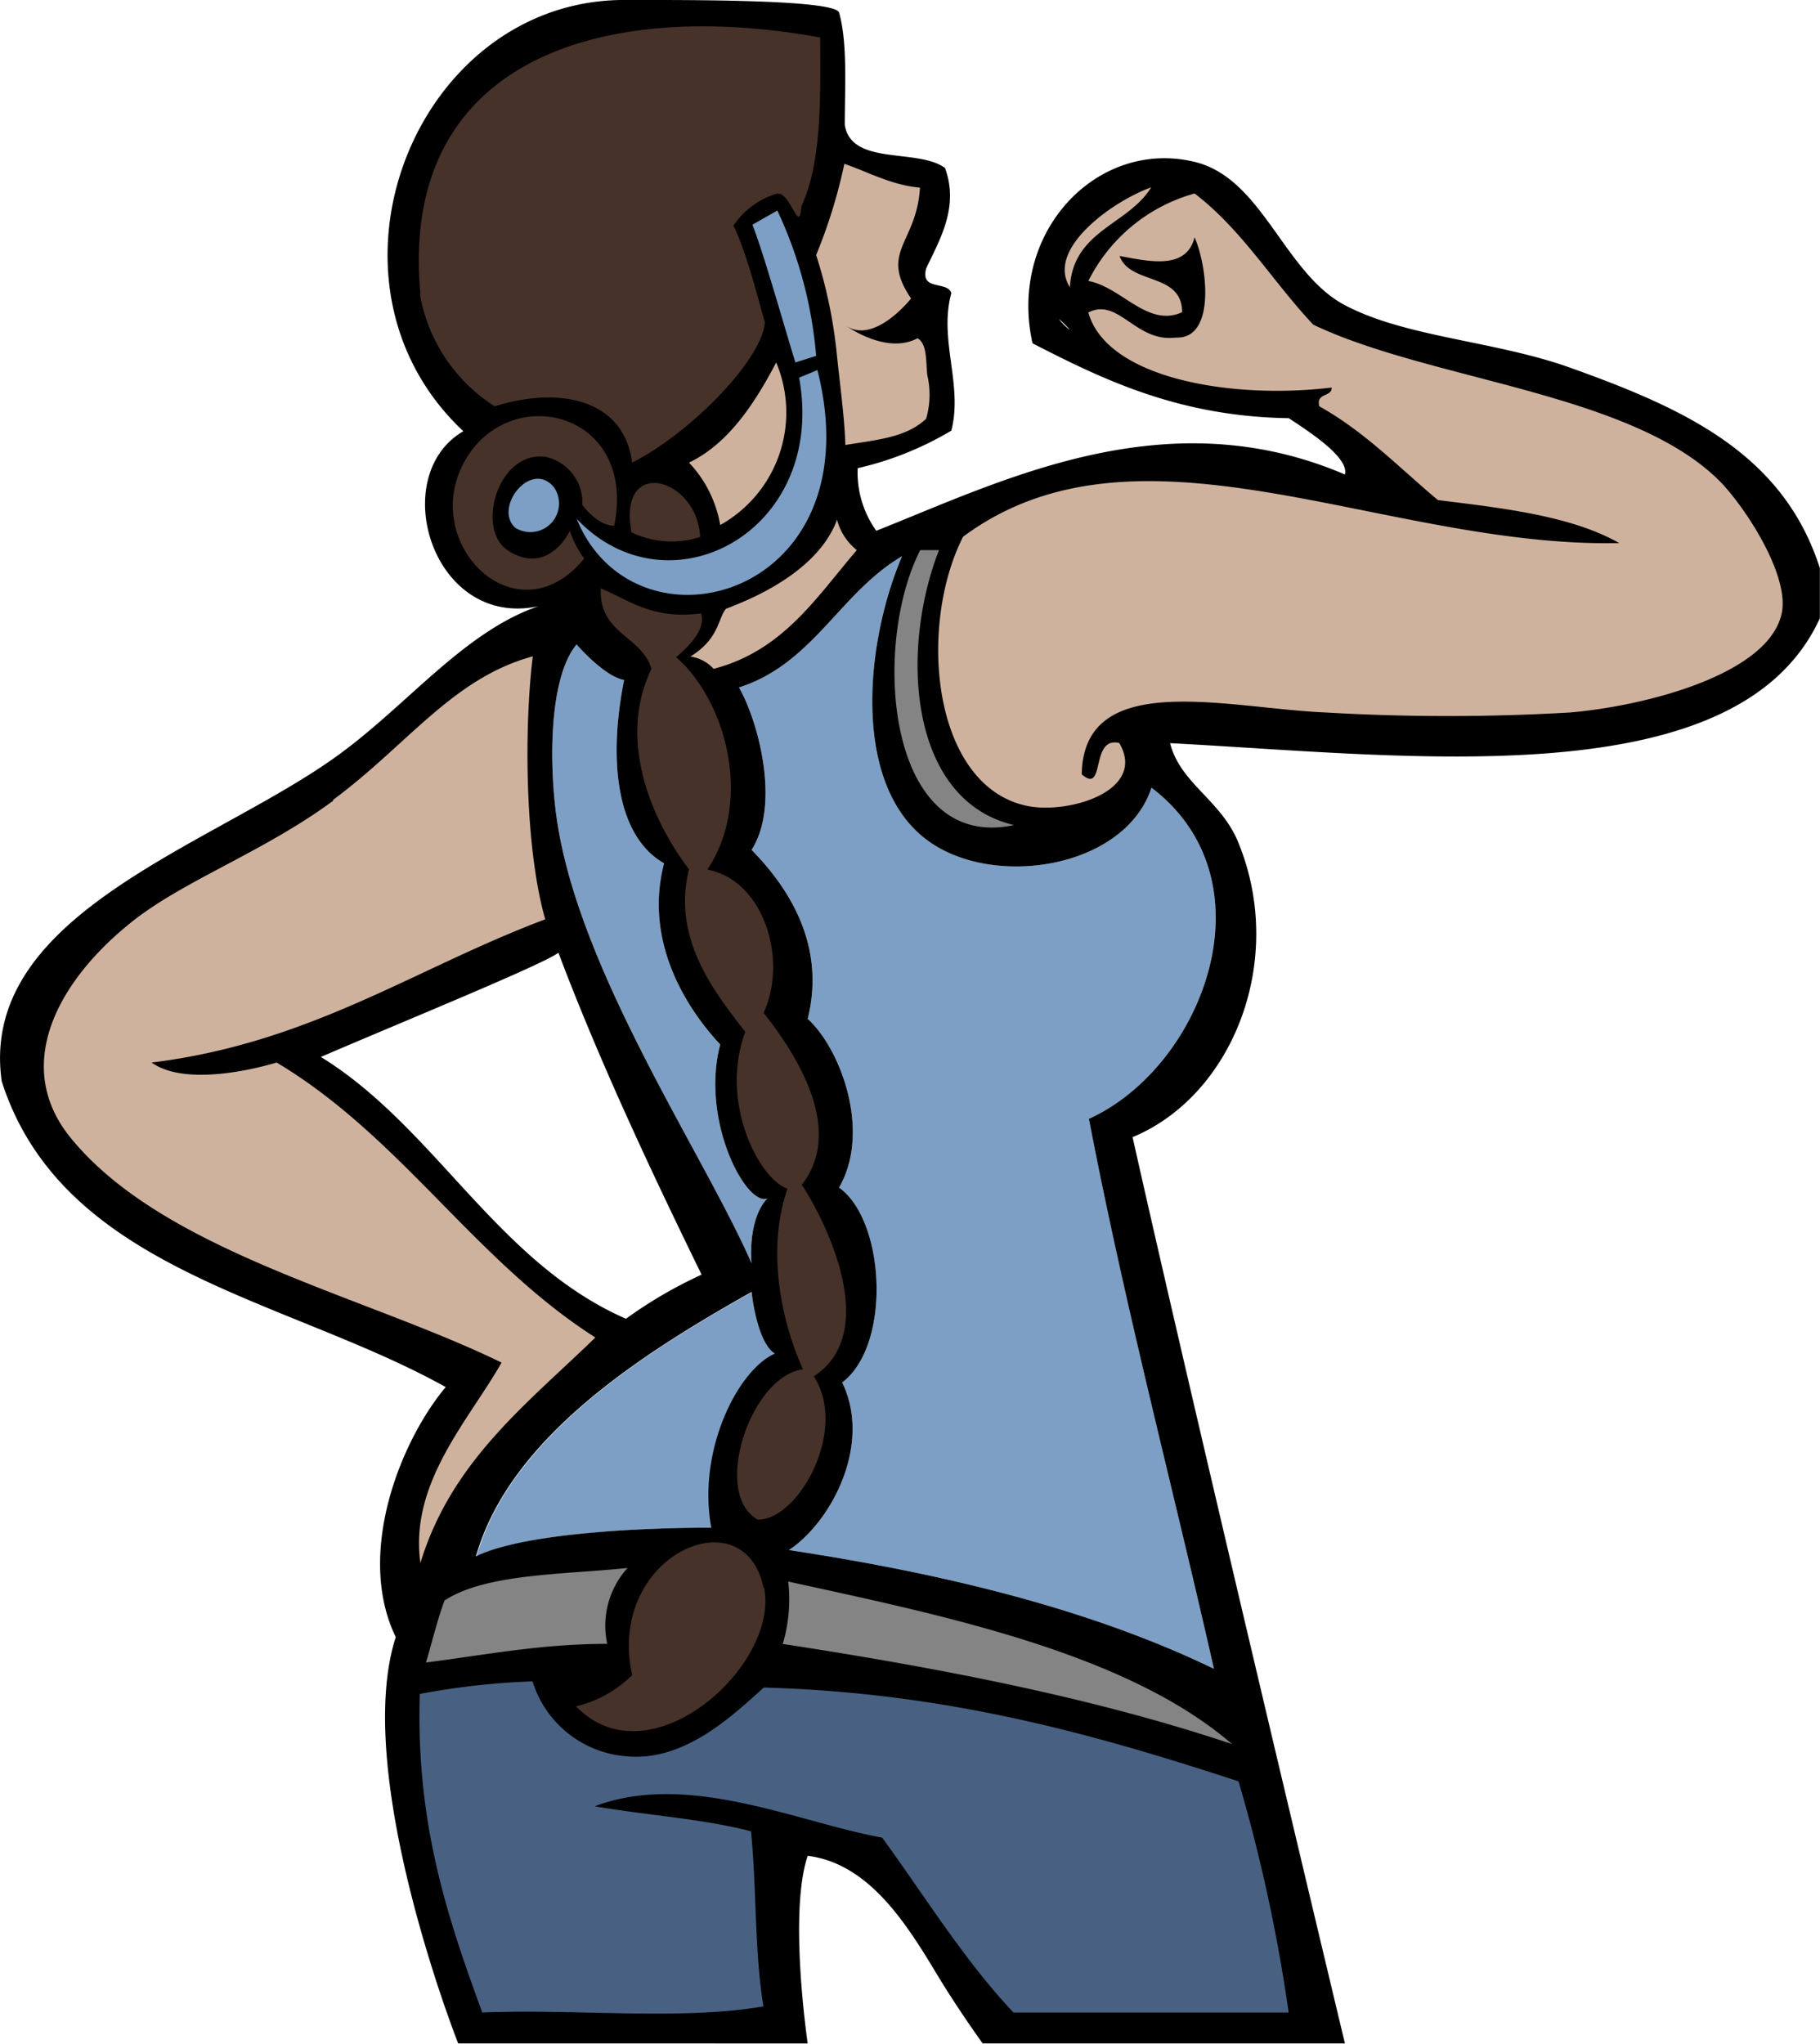
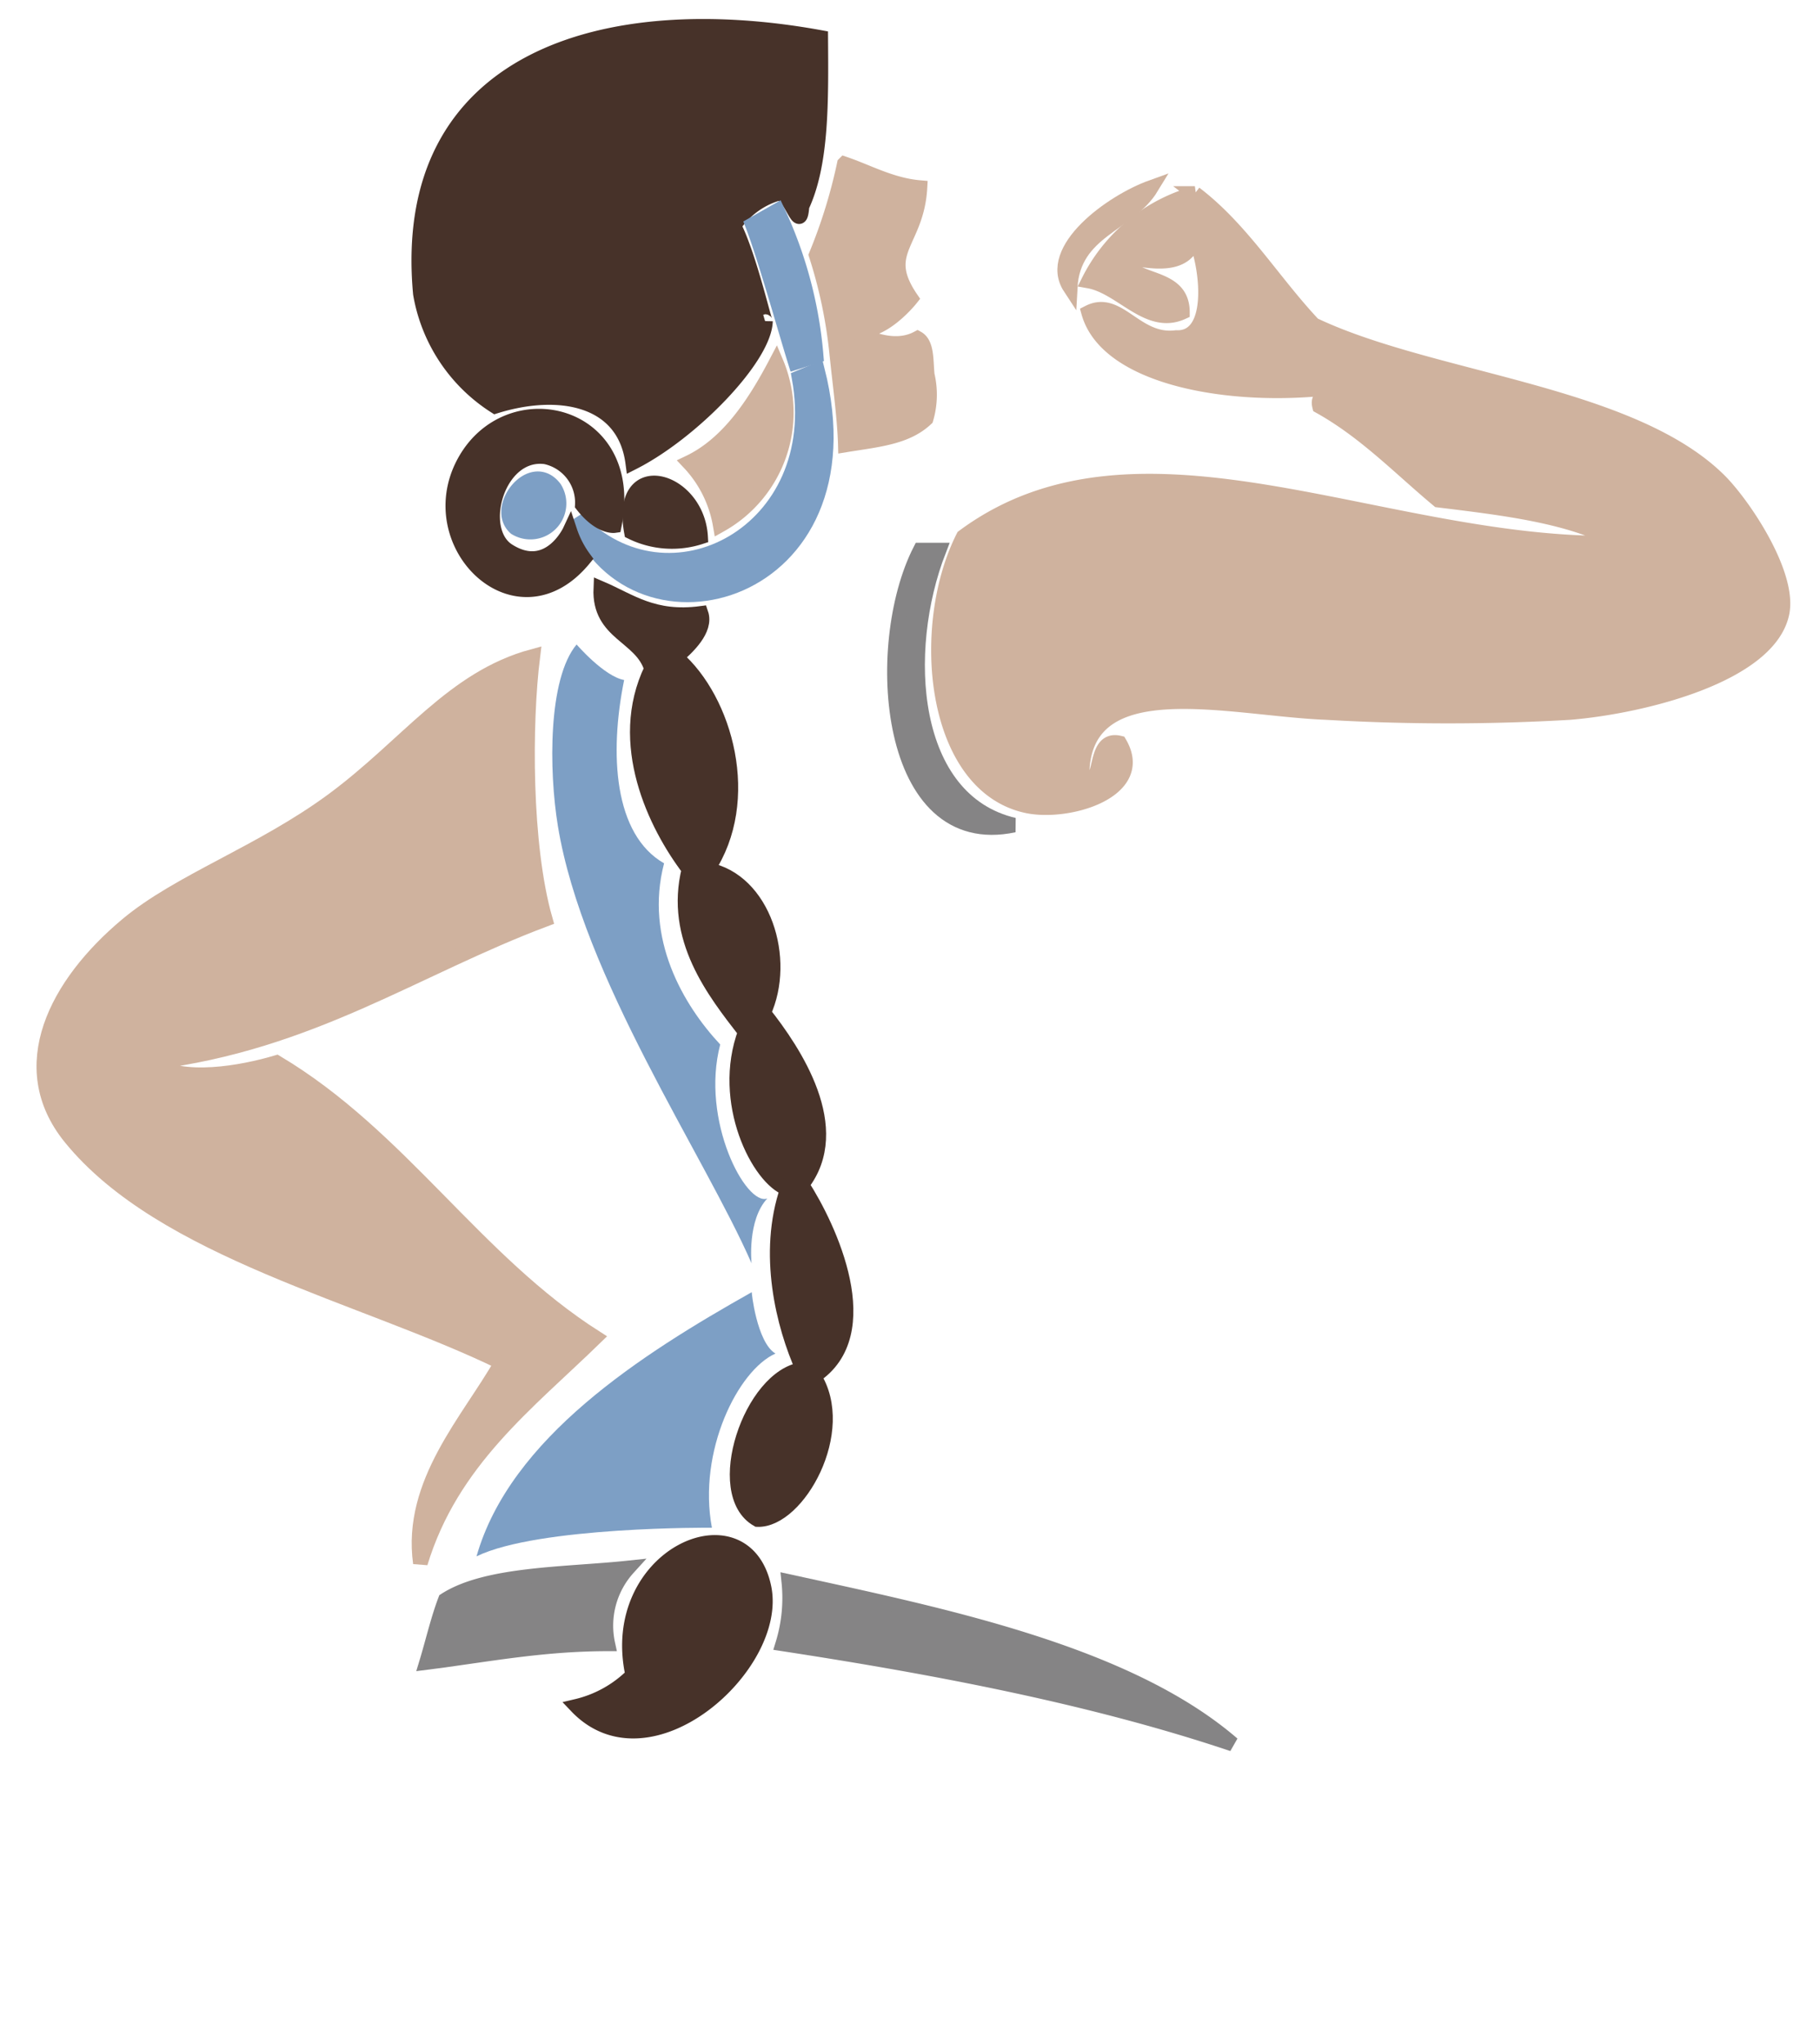
<svg xmlns="http://www.w3.org/2000/svg" viewBox="0 0 127.11 142.71">
  <title>mascot-3</title>
  <g id="Layer_2" data-name="Layer 2">
    <g id="Layer_2-2" data-name="Layer 2">
      <path d="M29.36,20.51a11.64,11.64,0,0,0,5.23,7.86c4.41-1.38,9-.59,9.6,3.93,4.12-2.08,9.19-7.3,9.27-9.87,0,.38-1.11-4.53-2.2-6.67a5.63,5.63,0,0,1,3-2.23c1-.25,1.59,3,1.75.87,1.4-3,1.34-7.38,1.31-11.78C42.32-.12,27.84,4,29.36,20.51Z" style="fill:#473229;stroke:#473229;stroke-width:1.022px;fill-rule:evenodd" />
      <path d="M57,17.81a33.27,33.27,0,0,1,1.44,6.89c.21,2.05.55,4.51.6,6.37,2.26-.37,4.25-.52,5.64-1.83a6,6,0,0,0,.08-3.06c-.1-.95,0-2.18-.68-2.56-2.23,1.19-5.07-.93-5.07-.93,2,1.48,4.62-1.85,4.62-1.85-2.24-3.28.4-3.85.62-7.74-2-.17-3.65-1.11-5.28-1.66A36.63,36.63,0,0,1,57,17.81Z" style="fill:#cfb29e;stroke:#cfb29e;stroke-width:1.022px;fill-rule:evenodd" />
      <path d="M52.55,15.69c.82,2.1,2.27,7.27,3,9.62L57,24.85A29.59,29.59,0,0,0,54.29,14.7Z" style="fill:#7d9fc5;stroke:#7d9fc5;stroke-width:1.022px;fill-rule:evenodd" />
      <path d="M48.12,32.3a8.41,8.41,0,0,1,2.18,4.36,9,9,0,0,0,3.91-11.35C52.7,28.19,50.85,31,48.12,32.3Z" style="fill:#cfb29e;stroke:#cfb29e;stroke-width:1.022px;fill-rule:evenodd" />
      <path d="M40.27,36.22c4.07,10,20.84,5.53,16.82-10.38l-1.28.53C57.77,37.14,46.68,43,40.27,36.22Z" style="fill:#7d9fc5;stroke:#7d9fc5;stroke-width:1.022px;fill-rule:evenodd" />
      <path d="M32.39,32.32C29.33,38.06,36.14,44.7,40.8,39a6.89,6.89,0,0,1-1-1.93s-1.48,3.18-4.31,1.38c-2.29-1.46-.74-7,2.61-6.55a3.26,3.26,0,0,1,2.57,3.36c1.23,1.58,2.23,1.44,2.23,1.44C44.52,28.66,35.46,26.57,32.39,32.32Z" style="fill:#473229;stroke:#473229;stroke-width:1.022px;fill-rule:evenodd" />
      <path d="M44.1,37.15a6.43,6.43,0,0,0,4.83.34C48.7,33.34,43.12,31.8,44.1,37.15Z" style="fill:#473229;stroke:#473229;stroke-width:1.022px;fill-rule:evenodd" />
-       <path d="M50.75,42.49c-.58.64-.46,2.1-2.5,3.35a2.76,2.76,0,0,1,1.62.86c4.85-1.26,7.18-5,10-8.29a4,4,0,0,1-1.38-2.12C57.06,40.05,52.22,41.92,50.75,42.49Z" style="fill:#cfb29e;stroke:#cfb29e;stroke-width:1.022px;fill-rule:evenodd" />
      <path d="M45.5,46.7c-2.51,5.2.27,10.91,2.62,14-1.2,4.81,1.75,8.54,3.93,11.35C50.23,76.94,53,82.32,55,83c-1.56,4.52-.29,9.57,1.08,12.61-3.64.46-6.4,8.66-3.17,10.49,2.8.09,6.37-6.21,3.93-10C61.4,93.12,57.93,85.7,56,82.72c3.07-3.93-.55-9.32-2.67-12,1.72-3.74,0-9.27-3.93-10,3.23-4.84,1.27-11.85-2.18-14.83.77-.67,2.13-1.92,1.74-3.06-3.34.44-4.94-.87-7-1.75C41.82,44.27,44.79,44.36,45.5,46.7Z" style="fill:#473229;stroke:#473229;stroke-width:1.022px;fill-rule:evenodd" />
      <path d="M92.64,49.75a146.41,146.41,0,0,0,17,0c5.17-.43,14-2.64,14.83-7,.5-2.73-2.69-7.49-4.36-9.17-6.19-6.18-20.17-7-28.37-10.91-2.83-3-5-6.66-8.29-9.16a11.84,11.84,0,0,0-7.42,6.11c2.31.41,4.14,3.28,6.55,2.18,0-2.8-3.64-1.89-4.37-3.93,2.29.44,4.67.92,5.24-1.3.89,2,1.5,7.13-1.31,7-2.81.36-4-2.83-6.11-1.75,1.29,4.61,10,6.09,17,5.24,0,.69-1.11.34-.87,1.31,3.18,1.77,5.59,4.3,8.29,6.55,4.66.57,9.35,1.12,12.66,3-16.39.36-33.5-9.6-45.83-.44-3.17,6.26-2.16,17.29,4.37,18.77,2.89.66,8.52-1,6.54-4.37-2.06-.49-.94,3.64-2.62,2.19C75.66,46.63,85.82,49.48,92.64,49.75Z" style="fill:#cfb29e;stroke:#cfb29e;stroke-width:1.022px;fill-rule:evenodd" />
      <path d="M36,36.86a2,2,0,0,0,2.73-2.78C37.14,32,34.41,35.45,36,36.86Z" style="fill:#7d9fc5;stroke:#7d9fc5;stroke-width:1.022px;fill-rule:evenodd" />
      <path d="M53.36,110.85c-1.34-6.49-11-2.23-9.17,6.11a8.23,8.23,0,0,1-3.92,2.18C45.36,124.48,54.48,116.28,53.36,110.85Z" style="fill:#473229;stroke:#473229;stroke-width:1.022px;fill-rule:evenodd" />
      <path d="M74.74,20.08c.21-4,4.08-4.37,5.68-7C77.64,14.08,73,17.43,74.74,20.08Z" style="fill:#cfb29e;stroke:#cfb29e;stroke-width:1.022px;fill-rule:evenodd" />
      <path d="M70.82,57.61c-7.32-1.72-8-12.11-5.24-19.2H64.27C60.86,45.08,61.9,59.52,70.82,57.61Z" style="fill:#858485;stroke:#858485;stroke-width:1.022px;fill-rule:evenodd" />
-       <path d="M51.61,48c1.4,2.46,2.88,8.23.88,11.34C55.1,62,57.69,66,56.41,71.14c2.31,2.1,4.45,7.87,2.19,11.78,3.23,2.3,3.67,11,.22,13.61,2.11,4.37-.79,9.76-3.72,11.7,11,1.67,21.15,4.17,29.68,8.29-2.9-12.81-6.2-25.22-8.73-38.4C84,74.52,89,61.53,80.42,55c-1.8,5.5-10.58,7-15.28,3.93C59.46,55.24,60.33,45.1,63,38.84,58.66,41.38,56.79,46.35,51.61,48Z" style="fill:#7d9fc5;fill-rule:evenodd" />
      <path d="M40.27,45c-2,2.39-1.94,8.8-1.31,12.66,1.73,10.58,10.23,23,13.53,30.55,0,0-.32-3,1.1-4.53-1.48.57-4.68-5.44-3.29-10.75-2.57-2.75-5.3-7.38-3.92-12.65-3.5-2-3.84-7.62-2.79-12.8C42.19,47.23,40.27,45,40.27,45Z" style="fill:#7d9fc5;fill-rule:evenodd" />
      <path d="M52.51,90.22c-7.73,4.35-16.87,10.18-19.23,18.45,4.31-2.1,16.44-2,16.44-2-1-5.33,1.82-11,4.44-12.16C52.85,93.74,52.46,90.1,52.51,90.22Z" style="fill:#7d9fc5;fill-rule:evenodd" />
      <path d="M23.25,55.86c-5,3.69-10.76,5.67-14.4,8.73C3.93,68.71.91,74.49,4.92,79.43c6.45,7.94,20.44,11,30.11,15.71-2.26,4-6.45,8.38-5.67,14C31.53,102,36.84,98,41.58,93.39,33.13,88,28,79.37,19.32,74.19c-2.39.71-6.65,1.5-8.73,0,11.14-1.37,18.42-6.6,27.49-10C36.6,59,36.63,50.49,37.21,45.83,31.61,47.35,28.47,52,23.25,55.86Z" style="fill:#cfb29e;stroke:#cfb29e;stroke-width:1.022px;fill-rule:evenodd" />
      <path d="M31.1,111.72c-.52,1.37-.87,2.91-1.31,4.36,4.13-.52,8-1.3,12.66-1.3a6,6,0,0,1,1.42-5.3C39.53,109.94,34,109.85,31.1,111.72Z" style="fill:#858485;stroke:#858485;stroke-width:1.022px;fill-rule:evenodd" />
      <path d="M54.67,114.78c11.1,1.7,21.82,3.78,31.42,7-7.4-6.39-20.25-9-31-11.35A10.91,10.91,0,0,1,54.67,114.78Z" style="fill:#858485;stroke:#858485;stroke-width:1.022px;fill-rule:evenodd" />
-       <path d="M29.36,118.27c-.29,9.16,2,15.77,4.36,22.25,6.41-.27,14,.57,19.64-.43-.63-3.73-.47-8.26-.87-12.22-3.34-.88-7.32-1.12-10.91-1.75,6.53-2.47,14.2,1.13,20.07,2.19,3,4.11,5.71,8.54,9.17,12.21H90a114.19,114.19,0,0,0-3.5-16.14c-10-3.27-20.28-6.19-33.16-6.55-2.35,2.13-5.62,5.18-9.6,4.8a7.47,7.47,0,0,1-6.55-5.23A51.69,51.69,0,0,0,29.36,118.27Z" style="fill:#486183;stroke:#486183;stroke-width:1.022px;fill-rule:evenodd" />
-       <path d="M43.32,0C47.4,0,58.23-.07,58.6.87,59.2,3,59,6,59,8.73c.47,2.87,5.1,1.6,7,3,1,2.73-.37,5-1.31,7-.45,1.62,1.48.85,1.75,1.74-.89,3.26.83,6.41,0,9.6a22.55,22.55,0,0,1-6.54,2.62,7,7,0,0,0,1.3,4.37c8.75-3.46,20.18-9.3,32.73-3.93.31-1.19-2.52-3-3.92-3.93-7.59-.12-12.81-2.61-17.9-5.23-1.73-7.83,4.59-14.32,11.35-12.66,4.73,1.16,6.21,7.75,10.47,10s10.5,2.49,15.72,4.36c8,2.86,14.89,6,17.45,14v3.5c-5.74,12.55-28.69,9.59-45.38,8.72.71,2.83,3.61,4,4.79,7,3.33,8.21-.44,17.62-7.41,20.51,4.71,21,14.83,63.28,14.83,63.28H68.63s-1.73-2.39-3.22-4.87c-2.15-3.57-4.76-7.7-9-8.23-1.35,4,0,13.1,0,13.1H32s-7.44-18.82-4.36-28.37c-2.81-5.81.31-13.67,3.49-17.46C19.92,90.61,4.36,88.71.12,75.5-1.54,63.78,14.89,59.06,23.6,52.74c4.87-3.53,8.81-8.63,14-10.41-7.42,1.58-10.6-9.11-5.24-12.22C21.28,19.72,28.88.26,43.32,0Zm-14,20.51a11.64,11.64,0,0,0,5.23,7.86c4.41-1.38,9-.59,9.6,3.93,4.12-2.08,9.19-7.3,9.27-9.87,0,.38-1.11-4.53-2.2-6.67a5.63,5.63,0,0,1,3-2.23c1-.25,1.59,3,1.75.87,1.4-3,1.34-7.38,1.31-11.78C42.32-.12,27.84,4,29.36,20.51ZM57,17.81a33.27,33.27,0,0,1,1.44,6.89c.21,2.05.55,4.51.6,6.37,2.26-.37,4.25-.52,5.64-1.83a6,6,0,0,0,.08-3.06c-.1-.95,0-2.18-.68-2.56-2.23,1.19-5.07-.93-5.07-.93,2,1.48,4.62-1.85,4.62-1.85-2.24-3.28.4-3.85.62-7.74-2-.17-3.65-1.11-5.28-1.66A36.63,36.63,0,0,1,57,17.81Zm17.72,2.27c.21-4,4.08-4.37,5.68-7C77.64,14.08,73,17.43,74.74,20.08Zm17.9,29.67a146.41,146.41,0,0,0,17,0c5.17-.43,14-2.64,14.83-7,.5-2.73-2.69-7.49-4.36-9.17-6.19-6.18-20.17-7-28.37-10.91-2.83-3-5-6.66-8.29-9.16a11.84,11.84,0,0,0-7.42,6.11c2.31.41,4.14,3.28,6.55,2.18,0-2.8-3.64-1.89-4.37-3.93,2.29.44,4.67.92,5.24-1.3.89,2,1.5,7.13-1.31,7-2.81.36-4-2.83-6.11-1.75,1.29,4.61,10,6.09,17,5.24,0,.69-1.11.34-.87,1.31,3.18,1.77,5.59,4.3,8.29,6.55,4.66.57,9.35,1.12,12.66,3-16.39.36-33.5-9.6-45.83-.44-3.17,6.26-2.16,17.29,4.37,18.77,2.89.66,8.52-1,6.54-4.37-2.06-.49-.94,3.64-2.62,2.19C75.66,46.63,85.82,49.48,92.64,49.75ZM52.55,15.69c.82,2.1,2.27,7.27,3,9.62L57,24.85A29.59,29.59,0,0,0,54.29,14.7Zm21.76,7c1.32,1.2-1.2-1.32,0,0ZM48.12,32.3a8.41,8.41,0,0,1,2.18,4.36,9,9,0,0,0,3.91-11.35C52.7,28.19,50.85,31,48.12,32.3Zm-7.85,3.92c4.07,10,20.84,5.53,16.82-10.38l-1.28.53C57.77,37.14,46.68,43,40.27,36.22Zm-7.88-3.9C29.33,38.06,36.14,44.7,40.8,39a6.89,6.89,0,0,1-1-1.93s-1.48,3.18-4.31,1.38c-2.29-1.46-.74-7,2.61-6.55a3.26,3.26,0,0,1,2.57,3.36c1.23,1.58,2.23,1.44,2.23,1.44C44.52,28.66,35.46,26.57,32.39,32.32ZM36,36.86a2,2,0,0,0,2.73-2.78C37.14,32,34.41,35.45,36,36.86Zm8.07.29a6.43,6.43,0,0,0,4.83.34C48.7,33.34,43.12,31.8,44.1,37.15Zm6.65,5.34c-.58.64-.46,2.1-2.5,3.35a2.76,2.76,0,0,1,1.62.86c4.85-1.26,7.18-5,10-8.29a4,4,0,0,1-1.38-2.12C57.06,40.05,52.22,41.92,50.75,42.49ZM70.82,57.61c-7.32-1.72-8-12.11-5.24-19.2H64.27C60.86,45.08,61.9,59.52,70.82,57.61ZM51.61,48c1.4,2.46,2.88,8.23.88,11.34C55.1,62,57.69,66,56.41,71.14c2.31,2.1,4.45,7.87,2.19,11.78,3.23,2.3,3.67,11,.22,13.61,2.11,4.37-.79,9.76-3.72,11.7,11,1.67,21.15,4.17,29.68,8.29-2.9-12.81-6.2-25.22-8.73-38.4C84,74.52,89,61.53,80.42,55c-1.8,5.5-10.58,7-15.28,3.93C59.46,55.24,60.33,45.1,63,38.84,58.66,41.38,56.79,46.35,51.61,48ZM45.5,46.7c-2.51,5.2.27,10.91,2.62,14-1.2,4.81,1.75,8.54,3.93,11.35C50.23,76.94,53,82.32,55,83c-1.56,4.52-.29,9.57,1.08,12.61-3.64.46-6.4,8.66-3.17,10.49,2.8.09,6.37-6.21,3.93-10C61.4,93.12,57.93,85.7,56,82.72c3.07-3.93-.55-9.32-2.67-12,1.72-3.74,0-9.27-3.93-10,3.23-4.84,1.27-11.85-2.18-14.83.77-.67,2.13-1.92,1.74-3.06-3.34.44-4.94-.87-7-1.75C41.82,44.27,44.79,44.36,45.5,46.7ZM40.27,45c-2,2.39-1.94,8.8-1.31,12.66,1.73,10.58,10.23,23,13.53,30.55,0,0-.32-3,1.1-4.53-1.48.57-4.68-5.44-3.29-10.75-2.57-2.75-5.3-7.38-3.92-12.65-3.5-2-3.84-7.62-2.79-12.8C42.19,47.23,40.27,45,40.27,45Zm-17,10.91c-5,3.69-10.76,5.67-14.4,8.73C3.93,68.71.91,74.49,4.92,79.43c6.45,7.94,20.44,11,30.11,15.71-2.26,4-6.45,8.38-5.67,14C31.53,102,36.84,98,41.58,93.39,33.13,88,28,79.37,19.32,74.19c-2.39.71-6.65,1.5-8.73,0,11.14-1.37,18.42-6.6,27.49-10C36.6,59,36.63,50.49,37.21,45.83,31.61,47.35,28.47,52,23.25,55.86ZM39,66.52c-1,.8-11.31,5-16.59,7.28,8,4.93,12.3,14.35,21.31,18.28A30.88,30.88,0,0,1,49,89C45.58,82,41.88,74.16,39,66.52Zm13.47,23.7c-7.73,4.35-16.87,10.18-19.23,18.45,4.31-2.1,16.44-2,16.44-2-1-5.33,1.82-11,4.44-12.16C52.85,93.74,52.46,90.1,52.51,90.22Zm.85,20.63c-1.34-6.49-11-2.23-9.17,6.11a8.23,8.23,0,0,1-3.92,2.18C45.36,124.48,54.48,116.28,53.36,110.85Zm-22.26.87c-.52,1.37-.87,2.91-1.31,4.36,4.13-.52,8-1.3,12.66-1.3a6,6,0,0,1,1.42-5.3C39.53,109.94,34,109.85,31.1,111.72Zm23.57,3.06c11.1,1.7,21.82,3.78,31.42,7-7.4-6.39-20.25-9-31-11.35A10.91,10.91,0,0,1,54.67,114.78Zm-25.31,3.49c-.29,9.16,2,15.77,4.36,22.25,6.41-.27,14,.57,19.64-.43-.63-3.73-.47-8.26-.87-12.22-3.34-.88-7.32-1.12-10.91-1.75,6.53-2.47,14.2,1.13,20.07,2.19,3,4.11,5.71,8.54,9.17,12.21H90a114.19,114.19,0,0,0-3.5-16.14c-10-3.27-20.28-6.19-33.16-6.55-2.35,2.13-5.62,5.18-9.6,4.8a7.47,7.47,0,0,1-6.55-5.23A51.69,51.69,0,0,0,29.36,118.27Z" style="fill-rule:evenodd" />
    </g>
  </g>
</svg>